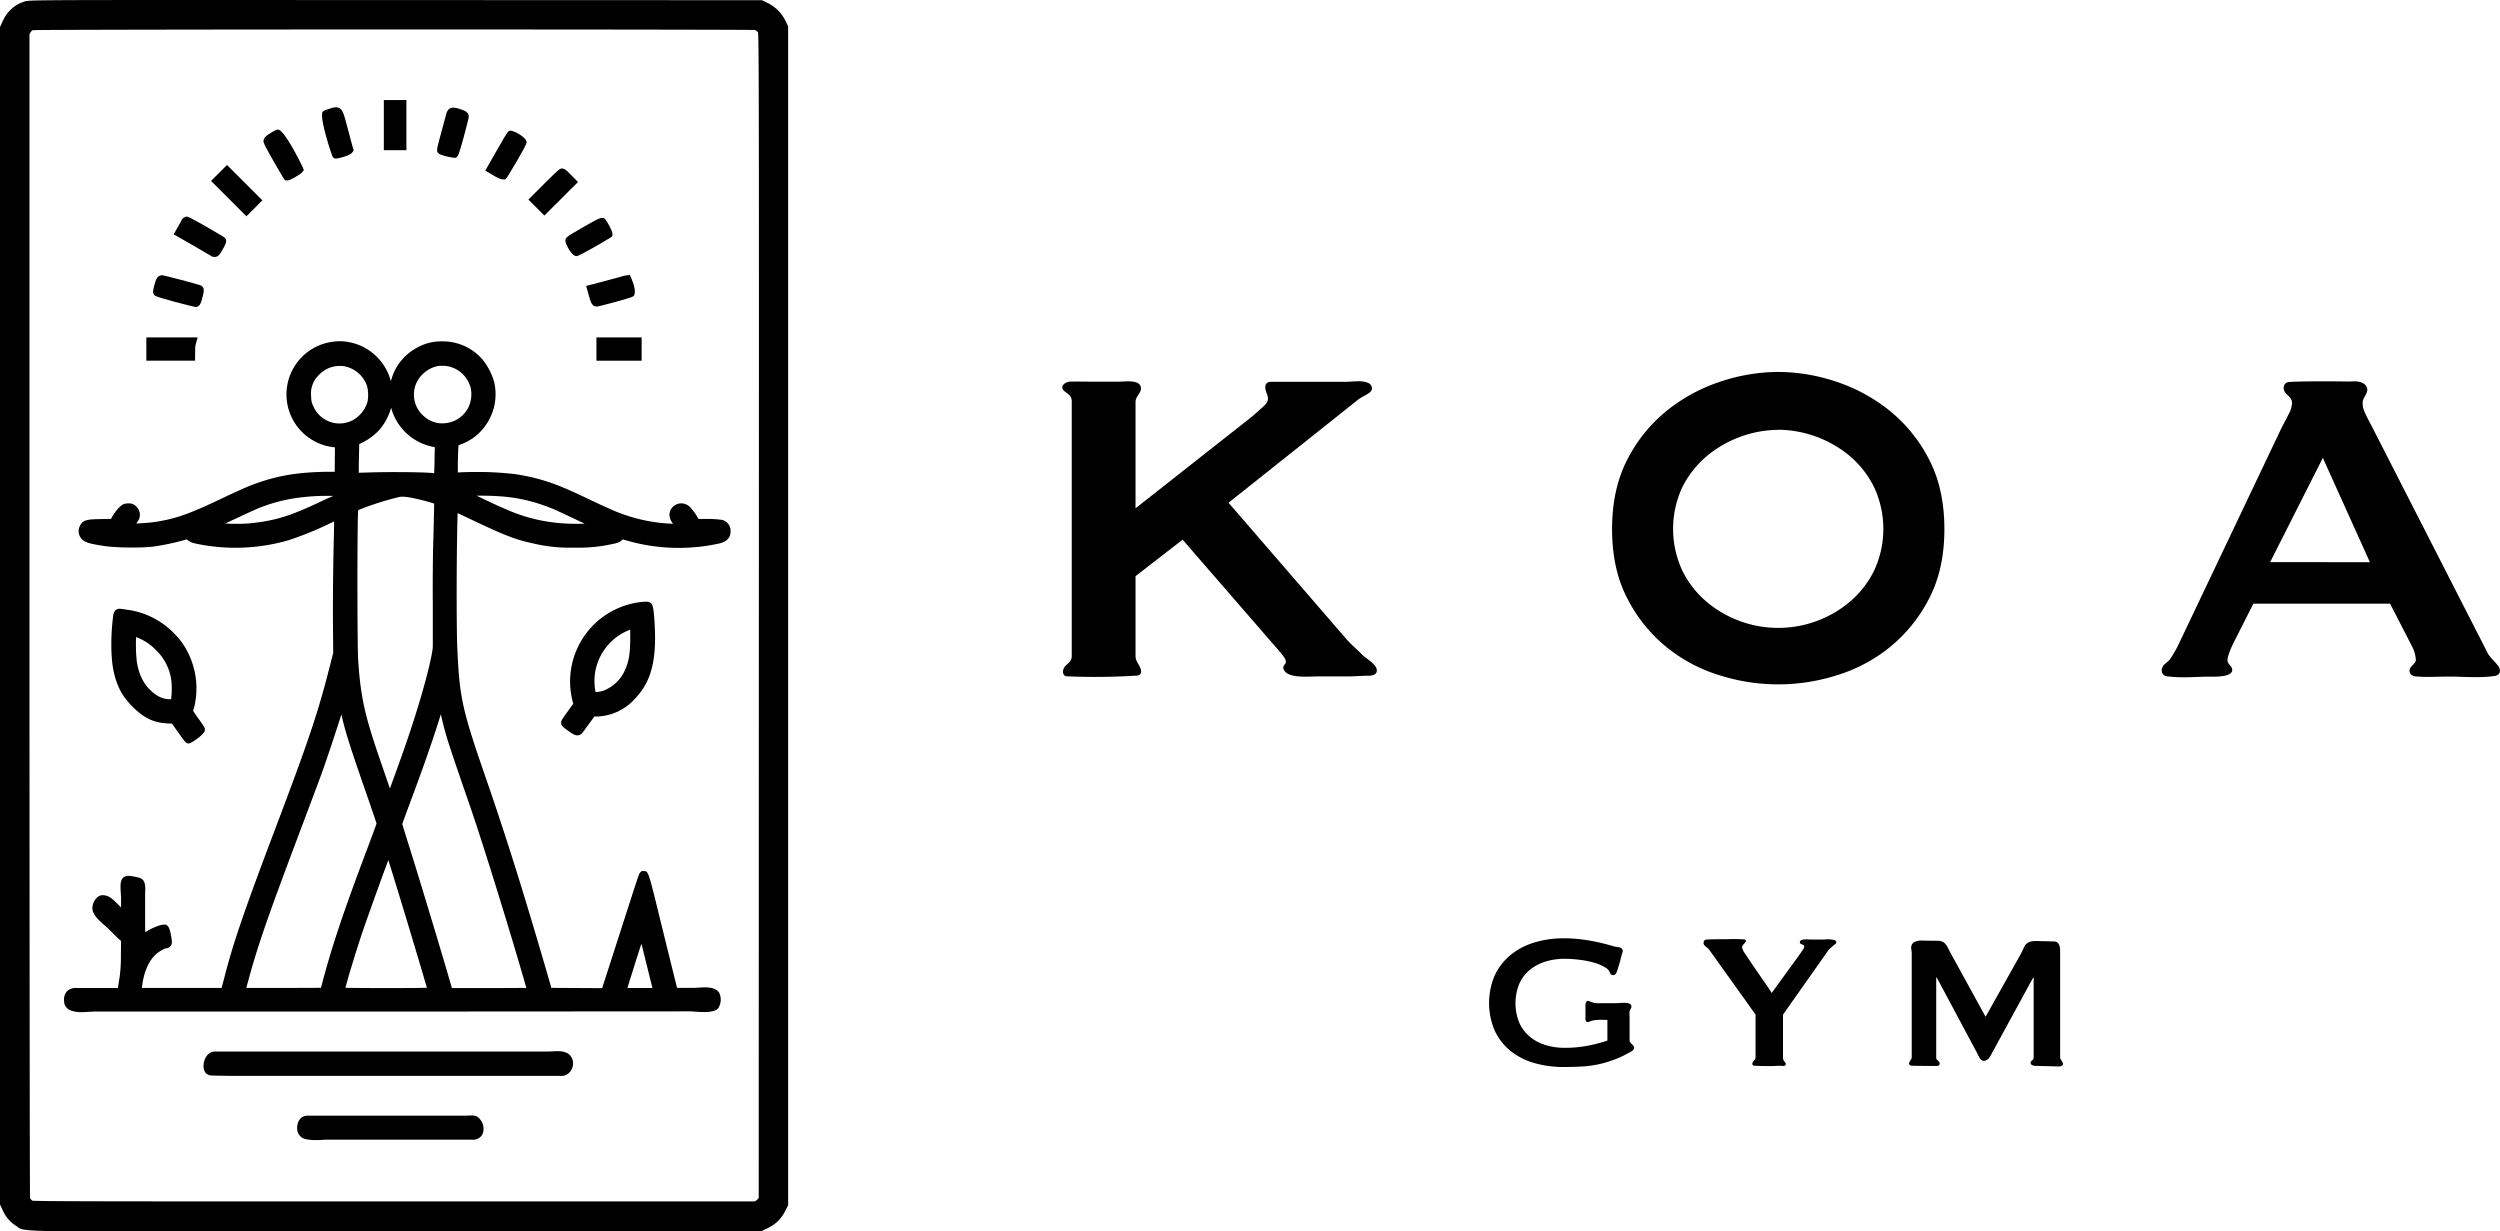
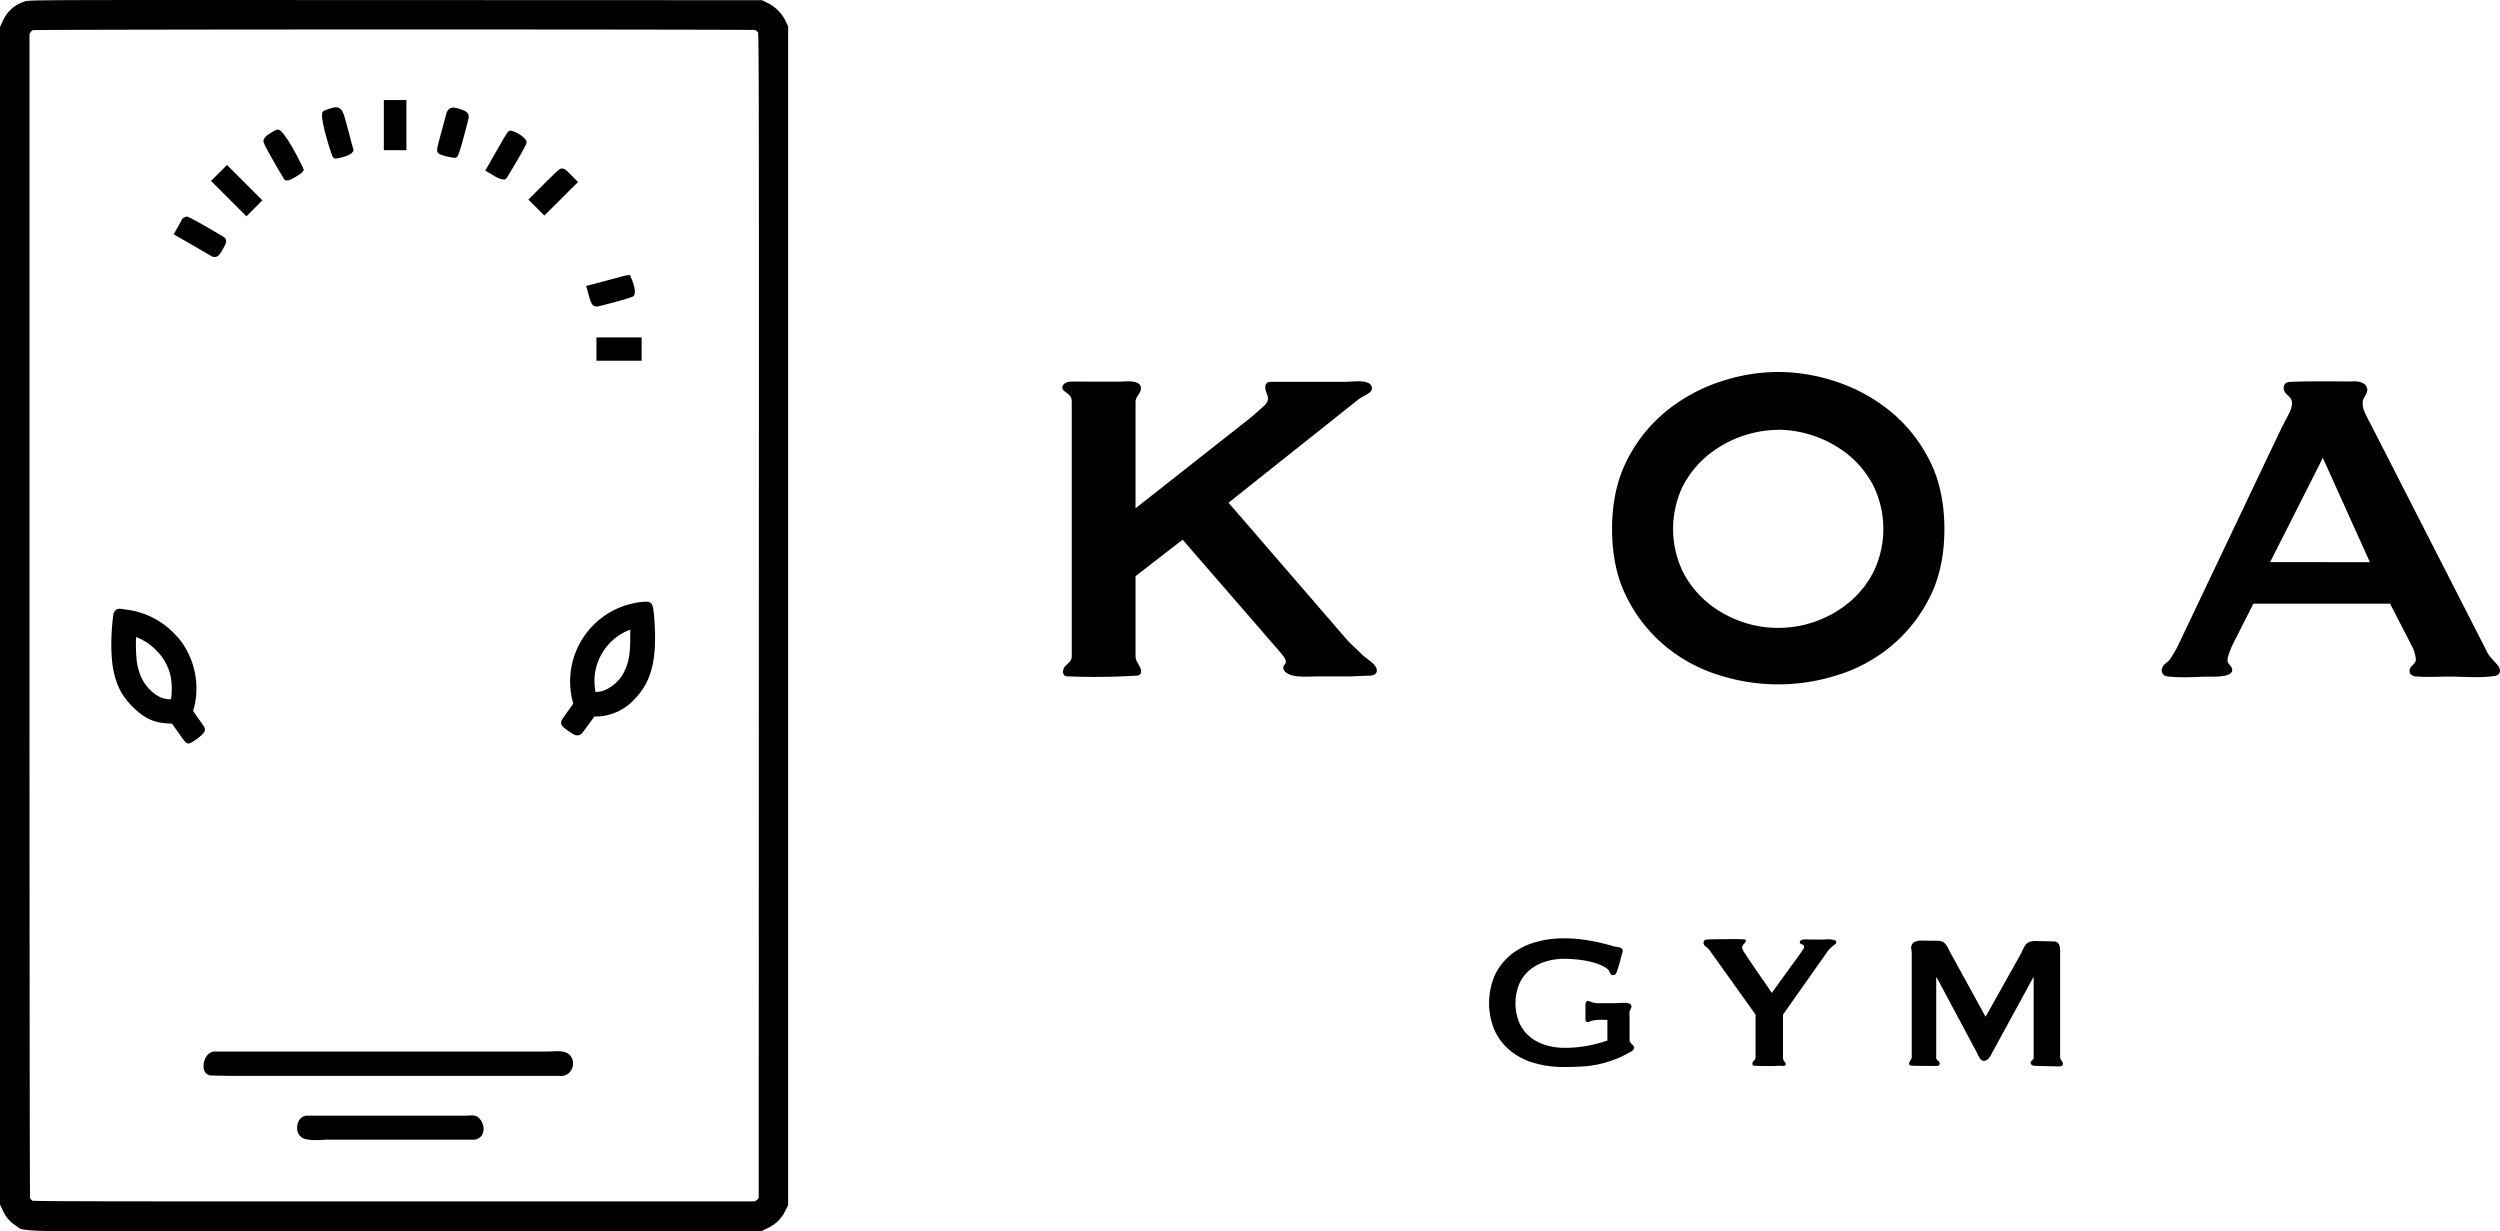
<svg xmlns="http://www.w3.org/2000/svg" viewBox="0 0 878 432.49">
  <defs>
    <style>.cls-1{isolation:isolate;}.cls-2{mix-blend-mode:multiply;}.cls-3{fill:#000;}</style>
  </defs>
  <g class="cls-1">
    <g id="レイヤー_2" data-name="レイヤー 2">
      <g id="レイヤー_1-2" data-name="レイヤー 1">
        <g class="cls-2">
          <path class="cls-3" d="M398.8,230.47c0,2,1.76,3.26,1.94,5.17a1.55,1.55,0,0,1-.18,1,2,2,0,0,1-1.69.65,232.15,232.15,0,0,1-24,.24,2.12,2.12,0,0,1-.83-.16,1.65,1.65,0,0,1-.69-1.61c.13-2.56,3.05-2.56,3.05-5.33V141.12c0-2.18-1.11-2.56-2.53-3.7-2-1.63.23-3.33,1.87-3.38,2.64-.08,5.3,0,7.94,0H393c2,0,7.47-.88,7.7,2.2.13,1.84-1.9,2.89-1.9,4.88v37.39l40.73-32.07c1.84-1.58,3.27-2.86,4.33-3.84,1.42-1.34,1.81-2.31,1.13-4.13-.43-1.15-1.21-3.09.1-4.06a2.33,2.33,0,0,1,1.43-.32q8.73,0,17.47,0l8.59,0c2.35,0,5.81-.63,8,.43a2.1,2.1,0,0,1,1.27,1.91,2.08,2.08,0,0,1-.94,1.5c-1.35,1-2.88,1.54-4.19,2.63l-45.26,36,41.33,47.82c1.61,1.87,3.51,3.41,5.23,5.18,1.41,1.45,3.19,2.4,4.56,3.86.71.76,1.27,1.9.78,2.82s-1.88,1.1-3,1.08c-2.35,0-4.64.24-7,.24H462.86c-3,0-7.71.5-10.5-.89-.79-.4-1.79-1.37-1.65-2.35s1.16-1.17.83-2.35-1.74-2.65-2.57-3.66l-33.64-38.77-16.53,12.8Z" />
          <path class="cls-3" d="M624.51,130.63A64.44,64.44,0,0,1,644.74,134a59.79,59.79,0,0,1,18.79,10.15,53,53,0,0,1,13.92,17.13q5.41,10.35,5.42,24.51t-5.42,24.51a53,53,0,0,1-13.92,17.13,55.23,55.23,0,0,1-18.79,9.84,68,68,0,0,1-40.46,0,55.23,55.23,0,0,1-18.79-9.84,52.85,52.85,0,0,1-13.91-17.13q-5.43-10.35-5.42-24.51t5.42-24.51a52.85,52.85,0,0,1,13.91-17.13A59.79,59.79,0,0,1,604.28,134,64.39,64.39,0,0,1,624.51,130.63Zm0,20.33a39.87,39.87,0,0,0-25,9.15A34.39,34.39,0,0,0,590.88,171a34.73,34.73,0,0,0,0,29.51,34.17,34.17,0,0,0,8.59,10.93,39.08,39.08,0,0,0,50.08,0,34.17,34.17,0,0,0,8.59-10.93,34.73,34.73,0,0,0,0-29.51,34.39,34.39,0,0,0-8.59-10.93,39.87,39.87,0,0,0-25-9.15Z" />
          <path class="cls-3" d="M759.42,234.45c.5-1.38,1.9-1.78,2.74-3a42.67,42.67,0,0,0,2.85-4.92L801.41,150c.92-1.7,1.74-3.28,2.46-4.72a8.59,8.59,0,0,0,1.09-3.74c0-2.6-3-2.86-2.94-5.39a2.06,2.06,0,0,1,1.14-1.82,3.39,3.39,0,0,1,1.23-.21c4.45-.19,8.9-.22,13.35-.19q3.35,0,6.69.06c1.75,0,3.78-.32,5.37.54a2.82,2.82,0,0,1,1.6,2.15c.09,1.71-1.65,3-1.65,4.86a7.65,7.65,0,0,0,.7,3.15q.67,1.58,2.06,4.13l40.93,80.09c.87,1.92,2.53,3.13,3.77,4.77a2.74,2.74,0,0,1,.68,2.53,2.08,2.08,0,0,1-1.64,1.16c-5.22.84-11.06.23-16.36.25-3.73,0-7.59.28-11.31-.06a2.69,2.69,0,0,1-2.07-.93,2,2,0,0,1-.19-1.6c.4-1.4,2.13-1.9,2.13-3.36a12.3,12.3,0,0,0-1.58-5.12L839.39,212h-48l-7.09,14c-1.3,2.76-2,4.73-2,5.91,0,1.36,1.53,1.92,1.65,3.19.31,3.05-7.23,2.5-9,2.54-4.48.1-9,.48-13.44-.07a3.37,3.37,0,0,1-1.47-.41,2.17,2.17,0,0,1-.8-2.22A2.7,2.7,0,0,1,759.42,234.45Zm72.89-37L815.78,160.8l-18.5,36.61Z" />
          <path class="cls-3" d="M566.7,342.47a1.13,1.13,0,0,1-1-.36c-.34-.35-.39-.8-.63-1.19a3.83,3.83,0,0,0-1.16-1.07,15.78,15.78,0,0,0-4-1.73,30.55,30.55,0,0,0-5.24-1.05,44.21,44.21,0,0,0-5.36-.34,22.34,22.34,0,0,0-6.21.88,16.43,16.43,0,0,0-5.5,2.75,13.74,13.74,0,0,0-3.88,4.82,18.06,18.06,0,0,0,0,14.32,13.62,13.62,0,0,0,3.88,4.86,16.25,16.25,0,0,0,5.5,2.75,22.34,22.34,0,0,0,6.21.88,42.2,42.2,0,0,0,8.66-.8,54.14,54.14,0,0,0,6.55-1.73v-7.27c-1.9,0-4.24-.23-6,.49-.45.18-1,.42-1.37.13a1.25,1.25,0,0,1-.34-1.05v-4.64a2.78,2.78,0,0,1,.13-1,.9.9,0,0,1,.78-.61,1.39,1.39,0,0,1,.56.16,7.44,7.44,0,0,0,3.7.65h5.64c1.18,0,4.33-.53,5.12.52.63.83-.24,1.58-.43,2.36a7.52,7.52,0,0,0,0,1.64c0,1.1,0,2.2,0,3.3v5.27c0,1.15,2,1.7,1.54,2.92-.29.81-1.74,1.36-2.44,1.75a28.33,28.33,0,0,1-3.28,1.59,39,39,0,0,1-6.25,2,37.5,37.5,0,0,1-6.34.89q-3.16.17-6.21.17a36.78,36.78,0,0,1-10.78-1.48,23.21,23.21,0,0,1-8.32-4.39,20,20,0,0,1-5.37-7.1,24.75,24.75,0,0,1,0-19,20.52,20.52,0,0,1,5.37-7.14,24.08,24.08,0,0,1,8.32-4.52,35.13,35.13,0,0,1,10.78-1.56,47.64,47.64,0,0,1,7.1.51c2.25.33,4.25.72,6,1.14s3.19.82,4.35,1.18c.79.25,2.24.17,2.81.81a1.26,1.26,0,0,1,.22,1.3,29.4,29.4,0,0,0-.78,2.94c-.33,1.09-.67,2.19-1,3.28a4.11,4.11,0,0,1-.7,1.46A1.19,1.19,0,0,1,566.7,342.47Z" />
          <path class="cls-3" d="M613.13,330.27c.22.77-1.37,1.49-1.31,2.47a5.86,5.86,0,0,0,1.23,2.42q1.22,1.9,2.87,4.31t3.42,4.95c1.19,1.69,2.14,3.12,2.88,4.31l9.88-13.61c.45-.67.82-1.21,1.1-1.6a2,2,0,0,0,.42-1.1c0-.94-1.82-.62-1.48-1.72s3-.73,3.88-.73h4.51a12,12,0,0,1,3.6.14,1.06,1.06,0,0,1,.75.59.81.81,0,0,1-.27.81,20.35,20.35,0,0,0-2.33,2.05c-.47.59-1,1.39-1.73,2.41l-14.36,20.36v12.5c0,.75,0,1.49,0,2.24,0,.14,0,.28,0,.41a2.54,2.54,0,0,0,.26,1c.22.44,1,1,.63,1.55s-1.56.24-2.14.26c-.83,0-1.65.11-2.49.12-2.08,0-4.17,0-6.25-.13a.85.85,0,0,1-.6-.19.63.63,0,0,1-.16-.44c-.06-1.09,1.11-1.24,1.11-2.33v-15l-16.3-22.81c-.67-.93-2.38-1.39-1.87-2.84a1,1,0,0,1,.39-.53,1.43,1.43,0,0,1,.76-.18c2.23-.11,4.46-.12,6.69-.1a63,63,0,0,1,6.3.05C612.77,330,613.06,330,613.13,330.27Z" />
          <path class="cls-3" d="M670.55,373.18c.19-.62.85-1.33.85-1.81V334.93c0-.78-.18-1.52-.2-2.27a2.28,2.28,0,0,1,1.28-1.89,6.23,6.23,0,0,1,2.88-.43l4.87.06a4.94,4.94,0,0,1,1.8.25c1.26.5,1.9,1.82,2.47,3,.22.45.47.93.76,1.44l12.08,22,12.17-21.72c.39-.73.69-1.31.89-1.73.6-1.3,1-2.39,2.46-2.88a8.76,8.76,0,0,1,3-.26l5.56.14c1.71.05,2.08,1.71,2.1,3.14,0,4.09,0,8.19,0,12.29v25.38c0,.89,1.85,2.08.55,2.88a2.11,2.11,0,0,1-1.14.2l-7.86-.19a3.59,3.59,0,0,1-1.18-.17,1.15,1.15,0,0,1-.75-.86c-.11-.79,1.08-.91,1.08-1.86V343.32h-.17l-.19.35-7.09,13-4.85,8.88-2.1,3.84c-.65,1.2-1.26,2.76-2.73,3.15s-2.17-1.66-2.74-2.72l-8.83-16.53-5.35-10H680v28.14c0,1,.93.95,1.16,1.79a.9.9,0,0,1-.3,1,1.45,1.45,0,0,1-.77.14c-2.82,0-5.65,0-8.47-.08a1.73,1.73,0,0,1-.68-.1A.68.68,0,0,1,670.55,373.18Z" />
        </g>
        <g class="cls-2">
          <path d="M275.86,7.3a13.85,13.85,0,0,0-6.07-6.16L267.62.07,71.37,0C10.25,0,10,.07,8.58.54A12.29,12.29,0,0,0,1,7.34L0,9.49V423l1,2.15a12.2,12.2,0,0,0,4.88,5.51c2,1.86,2,1.86,58.28,1.86l203.2-.1,2.43-1.19a12.7,12.7,0,0,0,6-6l1-1.94V9.25Zm-9.35,209.3-.05,204.07-.19.29a3.66,3.66,0,0,1-.78.72l-.45.26H138.53c-94.67,0-122.84,0-127.09-.25h-.08l-.07-.05a5.33,5.33,0,0,1-.75-.82l0-.06v-.08c-.1-8-.18-99.79-.18-204.7l0-204,.23-.39a2.44,2.44,0,0,1,.94-1l.1,0c4.23-.14,61.61-.24,133.46-.24,69.74,0,116.59.09,120,.18l.1,0a2.77,2.77,0,0,1,1.05.9l0,.12C266.55,14.74,266.56,50.65,266.51,216.6Z" />
          <rect x="134.8" y="35.14" width="7.93" height="17.61" />
          <path d="M117.44,55.66h.77c.45,0,4.66-.93,5.48-2.08l.51-.77-.26-.87c-.09-.31-.94-3.52-1.75-6.56L121.81,44c-1.2-4.59-1.65-6.31-3.93-6.31a5.32,5.32,0,0,0-1.63.33l-.49.16c-1.74.51-2.09.76-2.35,1-1.48,1.49,2.88,14.73,3.44,15.94Z" />
          <path d="M159.33,55.4h.82l.54-.54c.75-.75,3.69-12.52,3.88-13.41.33-1.85-1.21-2.57-2.59-3l-.58-.18a7.58,7.58,0,0,0-2.14-.47c-2,0-2.4,1.68-2.69,2.79l-1.87,6.95c-1.45,5.35-1.46,5.52-.63,6.34S158.94,55.38,159.33,55.4Z" />
          <path d="M100.24,63.36h.81c1.07,0,4.58-2.35,4.88-2.63l.79-1-.46-1.11c-.57-1.27-6.42-13.09-8.56-13.09-.49,0-.71,0-2.67,1.19-1.36.8-2.6,1.72-2.49,3.08.08,1.15,6.78,12.4,7.16,13Z" />
          <path d="M176.59,63l.82,0,.54-.53c.32-.47,7-11.31,7-12.48,0-1.84-4.58-4.09-5.56-4.09s-1,.09-4.78,6.68l-4.18,7.34,3.37,2C175.46,62.81,176.13,63,176.59,63Z" />
          <rect x="79.17" y="58.17" width="7.92" height="17.57" transform="translate(-22.99 78.41) rotate(-45.01)" />
          <path d="M203,63.92l-2.71-2.74c-1.68-1.7-2.09-2-2.87-2s-.91,0-6,5.07l-5.84,5.84,5.6,5.6Z" />
          <path d="M74,89.81h0a2.43,2.43,0,0,0,1.34.44c1.36,0,1.92-1,2.85-2.62,1.22-2.15,1.8-3.31.48-4.34-.52-.35-12.06-7.23-13.06-7.23a2.39,2.39,0,0,0-2,1.6c-.13.28-.56,1-.95,1.72L61,82.28l7.12,4.09C71.38,88.27,73.76,89.66,74,89.81Z" />
-           <path d="M198.56,84.65c0,.71,2,5.27,3.92,5.3,1.1,0,11.53-6.23,12-6.56l.61-.52,0-.82c0-1-2.09-4.63-2.47-5l-.55-.51h-.74c-.47,0-.94,0-6.48,3.21C198.67,83.34,198.56,83.43,198.56,84.65Z" />
-           <path d="M68.65,107.82c1.55,0,1.93-1.44,2.38-3.09.63-2.32.92-3.66-.41-4.44-.59-.34-13-3.63-13.71-3.63-1.76,0-2.27,1.9-2.65,3.28-.61,2.23-.74,3,.06,3.81S67.8,107.66,68.65,107.82Z" />
          <path d="M208.31,99.8h0l-2.45.61,1.08,3.88c.55,2,1.06,3.36,2.58,3.36h.13l.22,0c1.07-.24,11.9-2.94,12.61-3.65,1-1,.3-3.73-.64-6l-.63-1.43-1.38.16c-.17,0-.54.1-5.7,1.51Z" />
-           <path d="M68.54,123.14a16.58,16.58,0,0,1,.08-1.73l.78-2.91h-18v8.17h17.1Z" />
          <rect x="209.47" y="118.5" width="15.87" height="8.18" />
-           <path d="M253.55,182.58a36,36,0,0,0-5.4-.32h-2.82l-.08-.13a21.07,21.07,0,0,0-2.82-3.95,4.43,4.43,0,0,0-3.16-1.4,4.27,4.27,0,0,0-2.78,1.06c-1.3,1.13-2.1,3.21-.42,5.68l.28.41-.5,0a58.27,58.27,0,0,1-19.68-4.34c-1.85-.76-6-2.65-9.25-4.21s-7.26-3.4-8.76-4A68.87,68.87,0,0,0,181,166.53a111.63,111.63,0,0,0-14-.77c-2.21,0-4.27.06-5.95.16l-.26,0v-2.11c0-2.27.09-5.12.18-6.34l.08-1.13.75-.26a18.1,18.1,0,0,0,9-7.06,18.87,18.87,0,0,0,2.72-15,22.83,22.83,0,0,0-4.11-7.83,18.47,18.47,0,0,0-14.14-6.3,16.93,16.93,0,0,0-8.39,2,18.31,18.31,0,0,0-9.37,11.18l-.24.78-.24-.78a18.38,18.38,0,0,0-3.48-6.43,18.73,18.73,0,0,0-14.46-6.81A20.19,20.19,0,0,0,117,120a18.65,18.65,0,0,0-13.28,8.2,18.67,18.67,0,0,0,13.67,28.89l.24,0v.23l-.08,8.37-2.94,0c-10.79.19-18,1.49-26.61,4.82-1.64.63-6.14,2.65-10,4.51-11.67,5.55-16.31,7.18-23.62,8.3-1.57.24-4.19.43-6,.51l-.51,0,.29-.42a3.94,3.94,0,0,0-.09-5.28A3.45,3.45,0,0,0,45,176.8c-1.65,0-2.33.55-3.51,1.8a17,17,0,0,0-2.22,3.1l-.28.53-3.46.07c-4.69.1-6.45.13-7.51,2.49a4,4,0,0,0,.63,4.44c1.13,1.32,2.88,1.76,8.34,2.59a79,79,0,0,0,9.61.46,62.18,62.18,0,0,0,7.29-.32,84.3,84.3,0,0,0,10.2-2.12l1.5-.43.1.1a6.12,6.12,0,0,0,2.79,1.34,67,67,0,0,0,32.81-1.11,116.74,116.74,0,0,0,14.3-5.78l1.74-.83v.4c0,2.28-.1,5.66-.19,9.76-.15,7.25-.25,18.33-.21,24.69l.09,11.34v0l-1.48,5.78c-3.94,15.43-7.27,25.31-18.74,55.62-10.93,28.89-15,40.69-18,52.59-.47,1.81-.82,3-.94,3.47l0,.18h-28l0-.28c.61-5.12,2.15-8.84,4.73-11.38A13.25,13.25,0,0,1,58,333.1h.07a2.26,2.26,0,0,0,2.3-2.28c0-.58-.53-4.66-1.42-5.57l-.65-.54h-.75c-1.38,0-4.59,1.49-5.59,2.1-.19.11-.38.23-.58.37l-.35.23,0-.43c0-.15-.06-.82-.06-.82V314.64c0-.27,0-.57,0-.88v-.23c.08-1.45.18-3.26-.7-4.41a2.84,2.84,0,0,0-1.6-.91c-.79-.21-1.61-.38-2.41-.51a6,6,0,0,0-1.07-.09,2.77,2.77,0,0,0-2,.69c-1.09,1.07-.9,3.5-.75,5.45v.19c0,.48.07.89.07,1.23v3.52l-2-2c-1.17-1.16-2.82-2.52-4.86-2.27a2.91,2.91,0,0,0-1.6.82A5.24,5.24,0,0,0,32.45,319c0,2.24,2.45,4.38,4.41,6.09l.14.13c.47.41.91.8,1.26,1.15l3.1,3.09.3.26a9.13,9.13,0,0,1,.8.71l.06.07v.1l-.06,4.94a51.43,51.43,0,0,1-.47,7.76c-.19,1.07-.4,2.43-.53,3.46l0,.22H26.82a4.42,4.42,0,0,0-3.26,1.1,4.36,4.36,0,0,0-1.07,3.25,4.42,4.42,0,0,0,.27,1.6,3.8,3.8,0,0,0,2.24,2,10.31,10.31,0,0,0,3.63.53c.85,0,1.72-.06,2.57-.11h.15c.88-.05,1.66-.1,2.51-.1,2.65,0,17,0,37.37,0l76.65,0,94.08-.06c.47,0,1.1,0,1.83.09,1.09.07,2.28.15,3.44.15,2.74,0,4.34-.45,5.05-1.41a5.63,5.63,0,0,0,.38-5.2c-1-1.84-3.44-2.06-5.22-2.06-.84,0-1.69.06-2.44.11s-1.2.07-1.7.07l-5.57,0,0-.19s-4.46-18-6.33-25.65c-3.72-15.17-3.75-15.17-5.23-15.17h-.83l-.54.54c-.39.4-.51.76-6.52,19.43-3.56,11.08-6.28,19.52-6.6,20.5l-.21.64h-.18l-17.71-.1,0-.18-1.39-4.83c-8.12-27.95-14.56-48.49-21.55-68.65-8.26-23.88-9.2-28.06-10-44.79-.43-8.94-.27-38.63.07-47.9v-.38l.35.16,4.46,2.1c11.54,5.48,15.35,7,21.46,8.32a54.33,54.33,0,0,0,14.36,1.54h.78a53.13,53.13,0,0,0,12.48-1.17c1.92-.37,3-.61,4-1.62l.1-.1,2.06.58A65.82,65.82,0,0,0,252,191c1.48-.31,4.57-1,4.57-4.31A3.91,3.91,0,0,0,253.55,182.58Zm-139.48-7.1c-12,5.73-16.88,7.27-25.87,8.27a49.5,49.5,0,0,1-5,.22c-1.06,0-2.12,0-3.17-.07l-1,0,2-.94c3.93-1.86,8-3.72,9.23-4.25a57,57,0,0,1,16.2-4.11,70.92,70.92,0,0,1,8.71-.45l1.88,0ZM223.4,337.19q.89-2.78,1.59-4.94l.27-.82.22.84,1,4,.18.72,2.47,10h-.32c-1.13,0-2.61,0-4.14,0-1,0-2.65,0-4,0h-.33ZM137.12,144l.25-.78.35,1.17A19.06,19.06,0,0,0,152.48,157l.22,0-.09,4.61c0,1.76-.08,3.22-.12,4.28v.27l-.25,0-.64-.06c-2.17-.2-8.07-.3-13-.3-4,0-7.43.06-9.76.16-1,0-1.9.06-2.64.06H126v-.25c0-1.09,0-2.65.05-4.63l.11-5.2.16-.06a21,21,0,0,0,6.87-4.87A20,20,0,0,0,137.12,144ZM152,212c0,7.09,0,13.78,0,14.88,0,2.9-2.89,14.65-7.72,29.26-1.95,5.87-3.34,9.82-7.1,20.11l-.24.66-.23-.66c-.93-2.66-2.24-6.47-4.12-12-4.65-13.66-6-20.32-6.8-32.39-.34-5.45-.36-49.39,0-52.24l.06-.49,2-.79a107.86,107.86,0,0,1,12.11-3.74,6.31,6.31,0,0,1,1.43-.17,24,24,0,0,1,4.56.7c1.48.3,3.83.9,5.23,1.33l1.29.4v.19c0,1.76-.13,6.12-.23,11C152,194.06,151.94,204.82,152,212ZM110.23,143a6.47,6.47,0,0,1-.94-3.64,9,9,0,0,1,2.87-7.83,10,10,0,0,1,9-2.85,10.5,10.5,0,0,1,7.76,6.94,13,13,0,0,1,.16,5.43,10.82,10.82,0,0,1-5.44,6.65,10,10,0,0,1-13.45-4.7Zm2.49,203.92h-.19l-13.12.05c-2.91,0-5.64,0-8,0H86.53l.07-.3c.1-.4.21-.87.37-1.42,3.31-12.47,7-23.07,17.72-51.53,3.78-10,7.44-19.78,8.33-22.23,1.55-4.31,4.64-13.52,6.6-19.72l.28-.87.2.89c1.37,5.94,3.24,11.62,9.44,29.45,1.32,3.81,2.3,6.71,2.68,7.9l0,.08,0,.08c-.44,1.26-1.61,4.46-3.22,8.74-8.21,21.7-12.53,34.58-15.92,47.52Zm36.91,0c-2.61.06-7.31.09-14,.09-8.11,0-12.5-.06-14-.09h-.32l.08-.31c1-3.77,3.67-12.69,6.11-19.87,2-5.8,6.27-17.68,8.63-24l.25-.69.22.7c4.15,13.25,11.19,36.72,13.24,43.88l.09.31Zm15.14-64.68c4.63,13.31,14.33,44.61,20,64.41l.09.31h-.32c-2.09,0-5.61.05-12.22.05H158.69l-.05-.18c-1.93-7-11.34-38.22-15.5-51.37-.68-2.16-1.21-3.89-1.54-5l-.31-1,0-.08c.41-1.18,1.6-4.47,3.26-8.92,4.25-11.36,7.6-21,10-28.73l.27-.89.21.91c.31,1.33.65,2.7.92,3.78C157.05,259.73,158.79,265,164.77,282.22Zm-9.35-133.55a9.75,9.75,0,0,1-6.73-2.67,10,10,0,0,1-2.59-11.21,10.75,10.75,0,0,1,7.68-6.26,8.1,8.1,0,0,1,1.33-.08,13.89,13.89,0,0,1,2.31.18,10.43,10.43,0,0,1,7.85,7.41,10.74,10.74,0,0,1-.92,7.32A10.17,10.17,0,0,1,155.42,148.67Zm48.84,35.26c-.79,0-1.58,0-2.36,0a60.57,60.57,0,0,1-13.71-1.56c-5.48-1.3-9.25-2.78-19.23-7.54l-1.61-.77h1.11c2.76,0,5.22.08,6.76.2a57,57,0,0,1,15.16,3c3.28,1.14,4.06,1.47,11.85,5.16l3.05,1.44Z" />
          <path d="M199.62,249.52c-2.47,3.42-2.55,3.61-2.55,4.28,0,1.06.6,1.53,2.67,3,1.32.93,2.11,1.45,3,1.46a2.22,2.22,0,0,0,1.59-.67c.4-.4,2.26-3,2.73-3.63l1.68-2.32,1.06,0A18.71,18.71,0,0,0,223,245.4c5.92-6.21,7.82-14,6.8-27.93-.35-4.78-.56-6.16-2.94-6.16h-.27a28.08,28.08,0,0,0-25.49,35l.22.84-.07.1ZM208.8,238A19.36,19.36,0,0,1,221,221.26l.34-.13v.35c0,.6,0,1.3,0,2.09,0,6-.44,8.86-2.05,12.21a13.59,13.59,0,0,1-7.53,6.85,8.67,8.67,0,0,1-2.44.39h-.21l0-.2A21.44,21.44,0,0,1,208.8,238Z" />
          <path d="M68.24,248.2A27.9,27.9,0,0,0,66.39,230a24.62,24.62,0,0,0-5.12-7.42,28,28,0,0,0-15.89-8.33l-2.64-.4c-.27,0-.49-.06-.67-.06-2,0-2.24,1.84-2.35,2.73-.86,6.59-.82,14.29.09,18.76,1.16,5.64,3,9.13,6.7,12.87,4.05,4.05,7.4,5.66,12.39,5.92l1.49.08.08.1,1.87,2.62c3,4.23,3,4.23,4,4.23.73,0,5.63-3.18,5.63-4.79,0-.63-.1-.93-2.46-4.19-.91-1.26-1.44-2.08-1.63-2.37l-.06-.09,0-.1C68,249.22,68.1,248.72,68.24,248.2Zm-8.14-2.84,0,.21h-.48c-2.51,0-4.77-1.13-7.1-3.48s-3.83-5.52-4.47-9.74a54.48,54.48,0,0,1-.26-8.29l0-.35.32.13a19.63,19.63,0,0,1,7.19,5,17.87,17.87,0,0,1,5,11.92A26.71,26.71,0,0,1,60.1,245.36Z" />
          <path d="M195.82,369.18c-.58,0-1.16,0-1.72.07h-.23c-.5,0-1,.05-1.41.05H77c-.2,0-.43,0-.66,0l-.84,0a3.41,3.41,0,0,0-.87.09c-2.42.67-3.6,3.95-3,6.21a3,3,0,0,0,.5,1.09,3.07,3.07,0,0,0,.24.29,3.18,3.18,0,0,0,2.17.74c2.8.09,5.82.13,9.49.13l4.83,0H90.5c2.13,0,4.27,0,6.41,0l99.7,0a4,4,0,0,0,4.09-2.2,4.47,4.47,0,0,0,0-4.33C199.57,369.39,197.38,369.18,195.82,369.18Z" />
          <path d="M167.69,392.21a4.31,4.31,0,0,0-2.21-.46c-.46,0-.92,0-1.43.07h-.22c-.31,0-.62,0-.88,0l-54,0-1.09,0c-2.09.08-3.5,1.8-3.5,4.29a3.8,3.8,0,0,0,3.26,4,15.13,15.13,0,0,0,3.18.28c.84,0,1.71,0,2.48-.07s1.56-.07,2.28-.07h48c.32,0,.65,0,1,0s.8,0,1.19,0a3.74,3.74,0,0,0,3.48-1.55,4.43,4.43,0,0,0,.59-2.46A5.47,5.47,0,0,0,167.69,392.21Z" />
        </g>
      </g>
    </g>
  </g>
</svg>